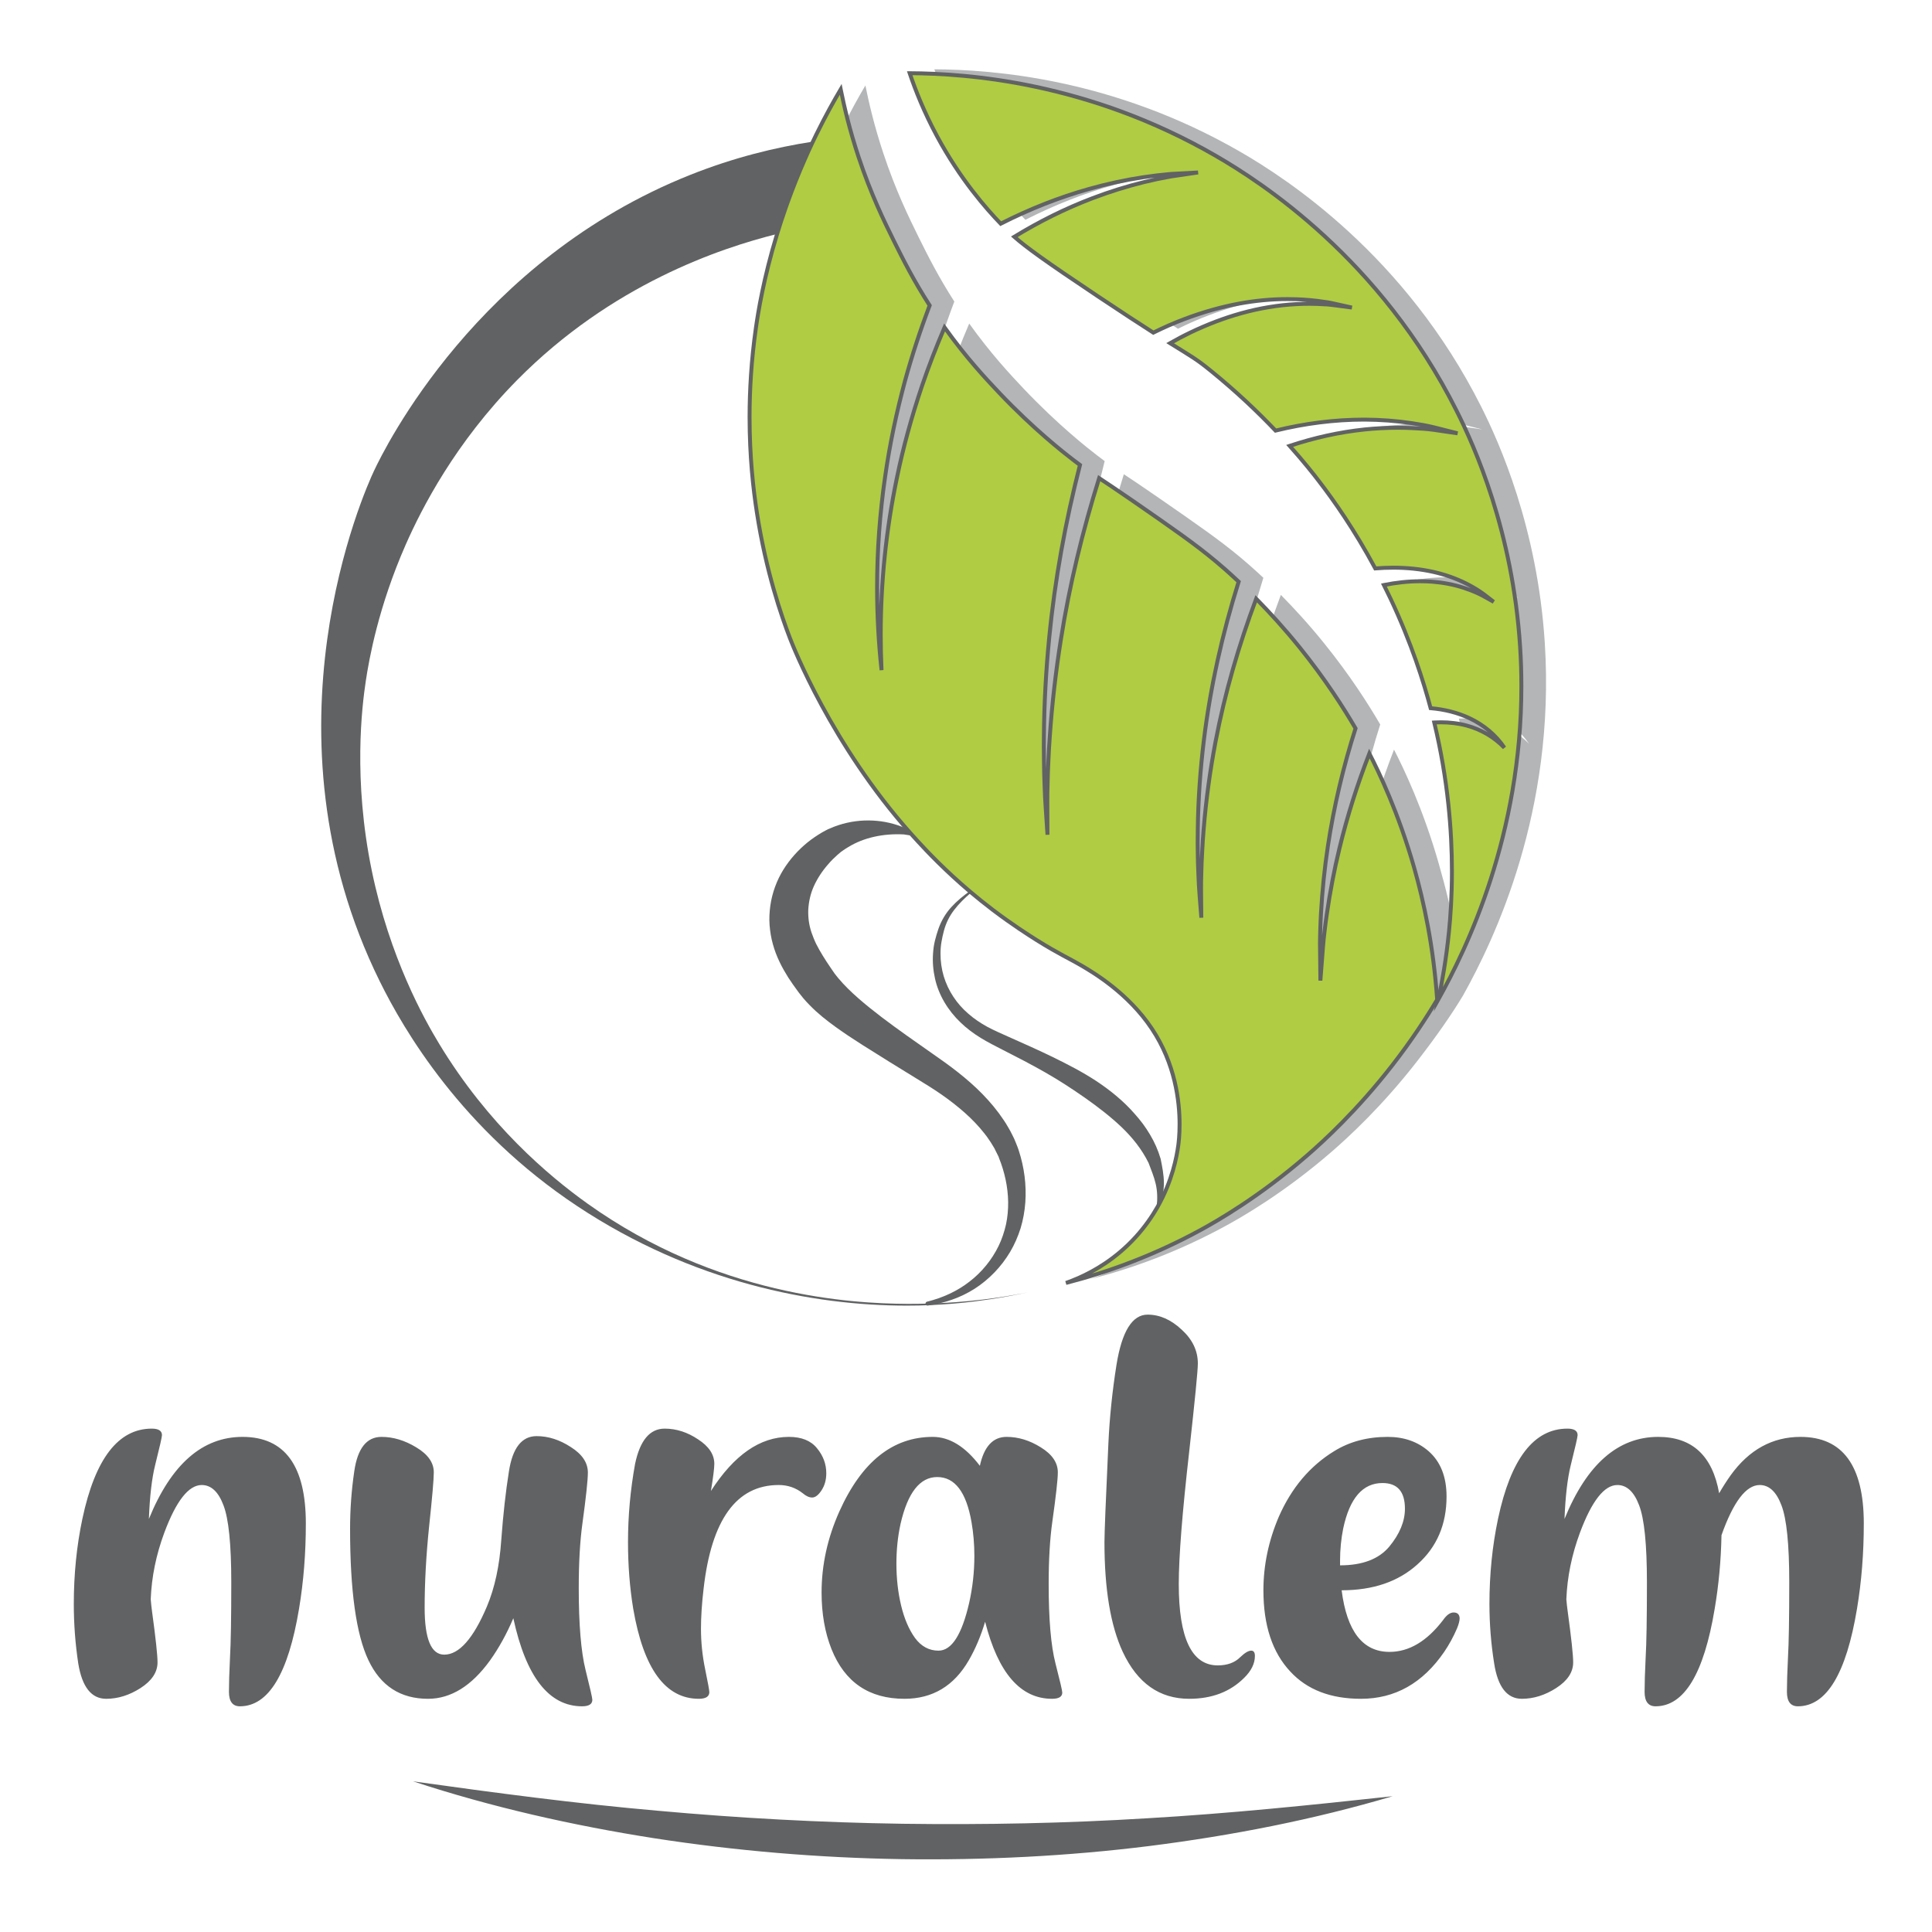
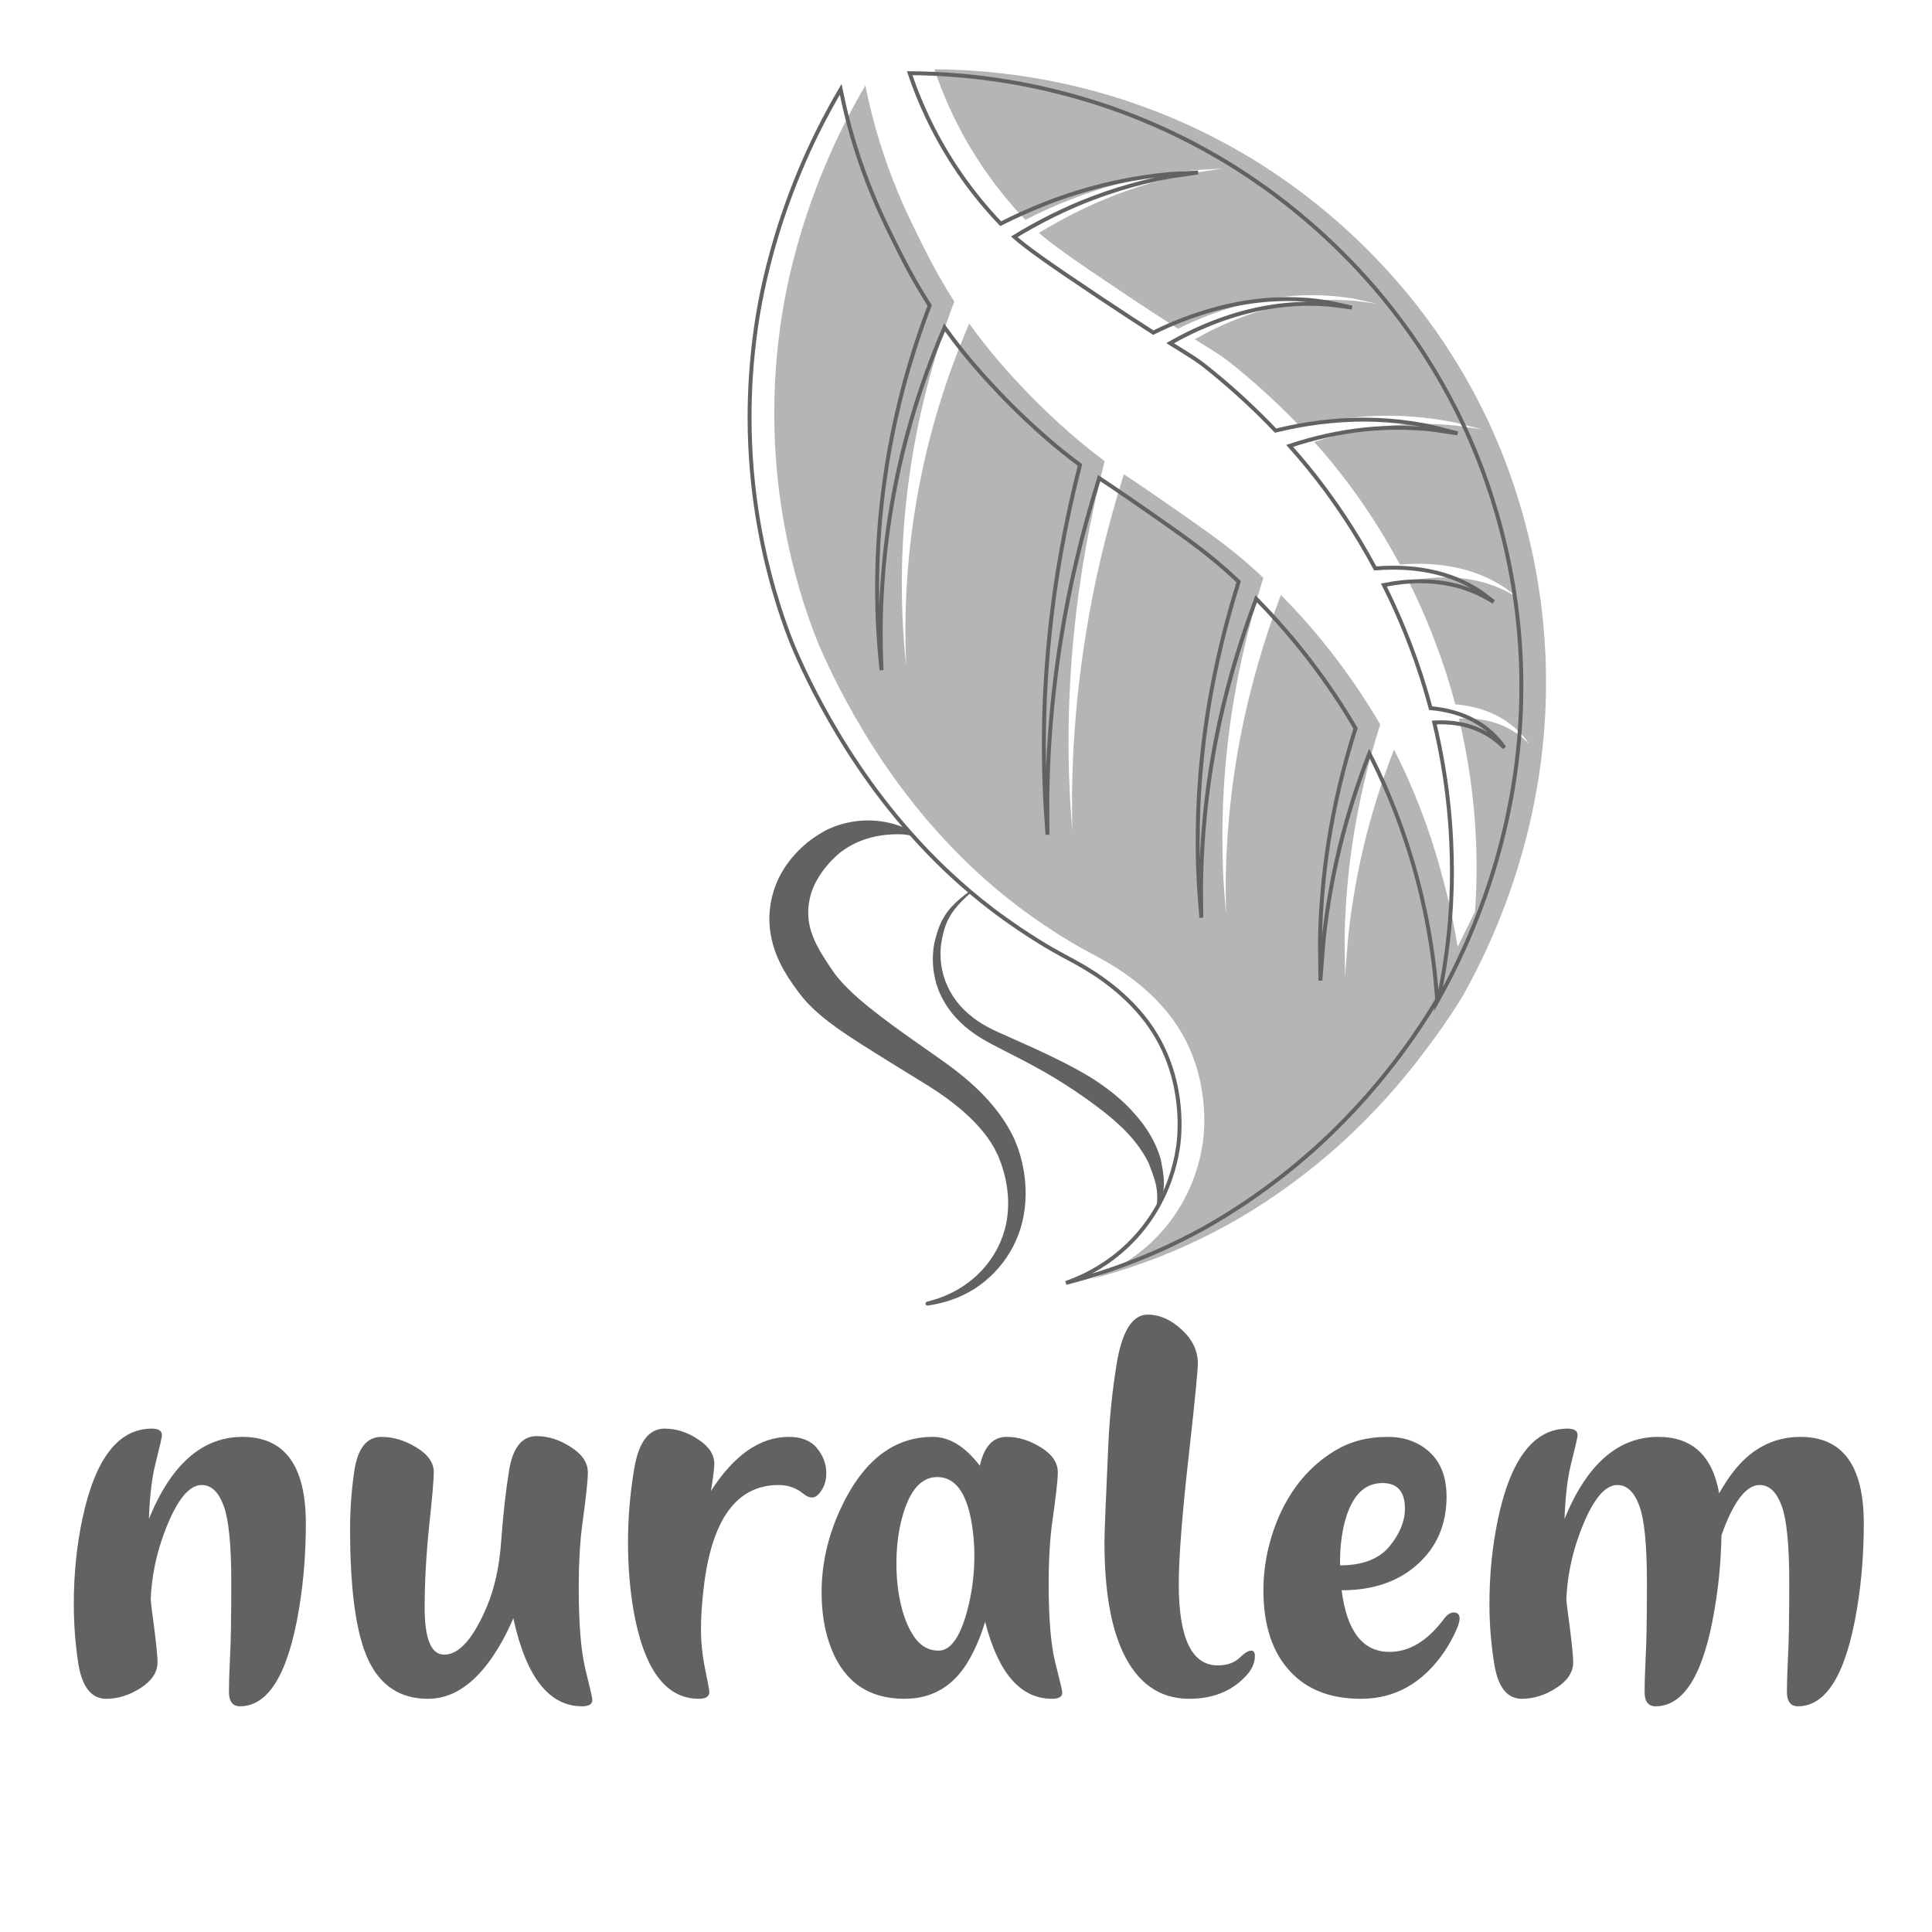
<svg xmlns="http://www.w3.org/2000/svg" version="1.1" id="katman_1" x="0px" y="0px" width="500px" height="500px" viewBox="0 0 500 500" enable-background="new 0 0 500 500" xml:space="preserve">
-   <path fill="#616263" d="M106.9,461.01c21.159,2.962,42.199,5.766,63.295,7.604c21.09,1.913,42.198,3.061,63.329,3.374  c21.125,0.288,42.26-0.115,63.39-1.423c21.147-1.225,42.244-3.391,63.499-5.707c-20.505,6.077-41.578,10.18-62.833,12.873  c-21.271,2.663-42.751,3.714-64.198,3.414c-21.452-0.337-42.881-2.133-64.063-5.408C148.151,472.416,127.206,467.688,106.9,461.01" />
  <path fill="#B3B5B7" d="M241.813,17.938c1.466,4.344,3.689,10.023,7.098,16.356c5.985,11.093,12.735,18.741,16.459,22.589  c7.375-3.744,15.058-6.822,22.975-9.025c4.588-1.287,9.253-2.3,13.942-3.01l3.532-0.479l3.542-0.353l7.076-0.392l-6.996,1.024  l-3.471,0.668l-3.441,0.782c-4.559,1.12-9.028,2.519-13.389,4.181c-7.081,2.688-13.846,6.074-20.262,9.989  c2.962,2.613,7.764,6.143,21.61,15.387c6.341,4.246,10.929,7.217,14.371,9.42c2.646-1.307,5.332-2.502,8.085-3.526  c4.632-1.754,9.406-3.126,14.241-4.014c4.103-0.74,8.265-1.146,12.407-1.146c0.751,0,1.495,0.012,2.252,0.042  c2.441,0.09,4.88,0.304,7.283,0.68c1.207,0.122,2.386,0.423,3.577,0.688l3.544,0.787l-3.594-0.48  c-1.203-0.147-2.394-0.341-3.606-0.366c-1.287-0.085-2.573-0.124-3.858-0.124c-1.112,0-2.23,0.028-3.336,0.078  c-4.784,0.254-9.524,1.064-14.099,2.331c-4.6,1.258-9.034,2.974-13.306,5.024c-1.794,0.85-3.525,1.786-5.246,2.762  c5.59,3.49,6.742,4.057,10.562,7.16c6.709,5.448,12.295,10.803,16.724,15.46c7.526-1.836,15.235-2.85,22.908-2.85  c0.038,0,0.073,0,0.111,0c4.108,0.02,8.188,0.331,12.229,0.92c2.003,0.302,4.011,0.641,5.98,1.134l5.885,1.495l-5.992-0.872  c-1.985-0.285-3.989-0.401-5.998-0.491c-1.163-0.047-2.313-0.07-3.47-0.07c-2.85,0-5.693,0.144-8.503,0.429  c-6.67,0.685-13.197,2.166-19.499,4.257c3.61,4.037,6.167,7.273,7.6,9.157c3.729,4.847,9.146,12.475,14.551,22.561  c1.563-0.127,3.12-0.2,4.683-0.2c3.504,0,7.003,0.347,10.405,1.114c2.889,0.646,5.704,1.625,8.334,2.929  c1.302,0.66,2.573,1.382,3.785,2.192c1.203,0.807,2.313,1.76,3.454,2.621c-1.271-0.697-2.483-1.456-3.769-2.068  c-1.288-0.606-2.607-1.114-3.951-1.566c-2.68-0.877-5.462-1.385-8.237-1.594c-1.016-0.082-2.026-0.11-3.035-0.11  c-3.177,0-6.33,0.353-9.429,0.981c0.553,1.117,1.101,2.231,1.647,3.379c5.514,11.654,8.667,21.805,10.45,28.491  c3.509,0.289,6.956,1.126,10.095,2.613c3.672,1.732,6.825,4.39,8.992,7.614c-2.709-2.801-6.11-4.745-9.698-5.715  c-2.206-0.592-4.48-0.86-6.737-0.86c-0.57,0-1.146,0.017-1.715,0.048c5.089,21.175,4.948,39.078,4.158,49.999l-4.491,9.076  c-1.314-8.325-3.171-15.547-4.882-21.536c-4.067-14.25-9.146-24.776-11.582-29.51c-3.104,7.976-5.705,16.163-7.73,24.516  c-1.365,5.586-2.426,11.268-3.267,16.969c-0.187,1.428-0.412,2.872-0.563,4.299c-0.165,1.439-0.346,2.872-0.44,4.308l-0.672,8.667  l-0.091-8.7c-0.028-1.456,0.017-2.917,0.057-4.367c0.034-1.45,0.131-2.894,0.197-4.35c0.322-5.812,0.909-11.625,1.794-17.415  c1.552-10.283,3.961-20.459,7.144-30.431c-2.995-5.158-7.787-12.682-14.449-20.939c-4.001-4.967-7.894-9.185-11.263-12.599  c-4.503,11.999-8.102,24.375-10.523,37.028c-1.421,7.465-2.448,15.011-3.068,22.608c-0.146,1.901-0.305,3.802-0.384,5.709  c-0.097,1.905-0.198,3.812-0.231,5.725c-0.142,3.814-0.012,7.628,0.017,11.462c-0.282-3.812-0.665-7.626-0.778-11.462  c-0.103-1.913-0.119-3.826-0.147-5.745c-0.055-1.924-0.01-3.833,0.007-5.766c0.102-7.671,0.637-15.355,1.574-22.992  c1.698-13.88,4.802-27.602,9.004-40.994c-2.786-2.624-4.862-4.373-5.755-5.125c-5.619-4.692-10.985-8.399-21.734-15.847  c-4.19-2.9-6.714-4.569-8.615-5.831c-4.276,13.638-7.661,27.565-9.896,41.722c-1.337,8.331-2.301,16.732-2.877,25.173  c-0.17,2.11-0.283,4.218-0.373,6.339c-0.106,2.107-0.169,4.229-0.214,6.347c-0.08,2.11-0.068,4.229-0.045,6.356l0.028,6.355  l-0.423-6.35c-0.136-2.113-0.272-4.24-0.317-6.354c-0.083-2.127-0.157-4.254-0.168-6.375c-0.04-2.125-0.046-4.257-0.018-6.376  c0.074-8.505,0.536-17.022,1.371-25.515c1.468-15.053,4.198-30.011,7.967-44.72c-0.599-0.446-1.252-0.925-1.998-1.507  c-2.425-1.867-10.088-7.882-18.878-17.138c-3.362-3.557-8.526-9.047-14.18-16.953c-2.126,4.982-4.107,10.038-5.845,15.178  c-2.635,7.817-4.858,15.804-6.516,23.92c-3.369,16.224-4.723,32.922-3.935,49.602c-1.804-16.6-1.482-33.476,0.938-50.126  c1.179-8.336,2.934-16.588,5.128-24.736c1.811-6.592,3.944-13.121,6.375-19.533c-4.146-6.46-6.861-11.874-9.229-16.645  c-2.5-5.067-5.954-12.089-9.176-21.825c-2.302-6.943-3.706-12.962-4.61-17.448c-1.636,2.762-3.859,6.714-6.25,11.566  c-0.322,0.66-0.644,1.306-0.949,1.96c-0.394,0.844-0.789,1.676-1.167,2.513c-0.305,0.669-0.599,1.335-0.897,2.003  c-1.676,3.814-3.142,7.519-4.423,11.054c-0.164,0.457-0.322,0.908-0.48,1.351c-0.857,2.418-1.612,4.745-2.301,6.968  c-3.504,11.499-4.92,20.386-5.485,24.4c-2.928,20.535-1.326,37.439,0.255,47.649c2.37,15.381,6.426,26.987,8.57,32.592  c0.739,1.936,10.753,27.529,31.263,50.53c0.644,0.742,1.309,1.464,1.975,2.178c2.162,2.353,6.799,7.292,13.446,12.932  c1.806,1.521,3.747,3.087,5.828,4.664c4.965,3.766,9.354,6.573,11.303,7.792c5.821,3.648,8.474,4.756,11.745,6.686  c2.919,1.715,11.963,7.051,18.09,16.253c8.914,13.357,7.139,28.05,6.838,30.232c-0.405,2.966-1.556,9.146-5.337,15.855  c-1.461,2.57-3.295,5.205-5.625,7.778c-5.118,5.632-10.736,8.844-14.812,10.646l-0.05,0.021c-1.254,0.551-2.359,0.966-3.257,1.279  c10.552-2.706,22.553-6.985,34.966-13.771c3.825-2.084,14.953-8.375,27.444-19.209c4.23-3.675,12.909-11.587,22.072-23.369  c4.972-6.39,9.112-12.366,11.928-17.079c8.075-14.439,23.935-47.616,21.137-91.219c-1.913-29.864-11.771-51.804-16.447-61.106  c-19.721-39.248-50.409-59.072-62.313-65.958C287.965,20.206,256.612,18.011,241.813,17.938" />
  <path fill="#616263" d="M239.905,336.874c4.041-0.982,7.855-2.729,11.037-5.222c3.194-2.46,5.784-5.679,7.509-9.228  c0.862-1.777,1.473-3.657,1.906-5.559c0.407-1.911,0.575-3.869,0.554-5.816c-0.062-3.901-0.931-7.817-2.381-11.383l-0.091-0.299  l-0.688-1.37l-0.389-0.798l-0.469-0.775c-0.315-0.525-0.62-1.044-0.992-1.539c-0.355-0.5-0.677-1.014-1.084-1.487  c-1.513-1.946-3.261-3.749-5.145-5.431c-1.891-1.671-3.911-3.242-6.021-4.71c-2.111-1.466-4.299-2.812-6.624-4.232  c-4.593-2.828-9.186-5.64-13.819-8.585c-2.313-1.477-4.638-2.994-6.944-4.658c-2.303-1.67-4.628-3.479-6.788-5.716  c-0.554-0.536-1.067-1.148-1.591-1.737l-0.75-0.942l-0.374-0.469l-0.303-0.415c-0.814-1.11-1.66-2.286-2.472-3.544  c-1.591-2.535-3.087-5.388-3.961-8.601c-0.457-1.594-0.722-3.275-0.857-4.945c-0.13-1.699-0.028-3.396,0.197-5.056  c0.474-3.312,1.66-6.517,3.357-9.262c1.705-2.75,3.848-5.103,6.217-7.043c1.191-0.971,2.46-1.814,3.776-2.604  c0.343-0.198,0.67-0.381,1.025-0.562l0.565-0.289l0.547-0.225c0.717-0.302,1.428-0.612,2.167-0.832  c5.851-1.907,12.08-1.499,17.259,0.779l0.073,0.031c0.514,0.288,1.022,0.586,1.524,0.894c0.249,0.149,0.327,0.475,0.175,0.711  c-0.108,0.188-0.317,0.27-0.514,0.243c-0.587-0.077-1.169-0.175-1.75-0.271l0.079,0.017c-5.258-0.273-10.354,0.815-14.359,3.292  c-0.519,0.283-0.987,0.624-1.461,0.948l-0.345,0.237l-0.293,0.249l-0.654,0.55c-0.874,0.779-1.721,1.611-2.472,2.505  c-1.539,1.752-2.775,3.676-3.662,5.633c-0.886,1.978-1.314,4.012-1.438,6.055c-0.074,2.042,0.185,4.006,0.852,5.964  c0.349,0.971,0.727,1.963,1.217,2.959c0.485,0.987,1.079,1.98,1.688,2.999c0.62,1.021,1.302,2.057,2.048,3.143l0.976,1.422  c0.345,0.433,0.655,0.876,1.039,1.31c2.945,3.509,7.02,6.857,11.199,10.053c4.209,3.199,8.627,6.27,13.035,9.361  c4.423,3.051,9.065,6.458,13.045,10.542c1.991,2.046,3.853,4.266,5.467,6.697c0.429,0.598,0.784,1.237,1.162,1.871  c0.389,0.621,0.723,1.284,1.049,1.935l0.497,1.003l0.434,1.045l0.419,1.044c0.151,0.371,0.311,0.881,0.445,1.313l-0.09-0.298  c1.416,4.35,2.008,8.882,1.688,13.413c-0.165,2.255-0.565,4.502-1.219,6.666c-0.689,2.161-1.581,4.243-2.737,6.174  c-2.296,3.848-5.45,7.102-9.152,9.486c-3.706,2.373-7.922,3.763-12.147,4.362c-0.277,0.04-0.536-0.153-0.581-0.43  C239.483,337.183,239.656,336.939,239.905,336.874" />
  <path fill="#616263" d="M251.285,231.028c-1.574,1.352-3.075,2.796-4.316,4.421c-1.252,1.611-2.138,3.424-2.668,5.365  c-0.272,0.974-0.48,1.984-0.655,2.988c-0.168,0.965-0.242,1.978-0.242,2.971c-0.017,2,0.277,3.992,0.829,5.875  c1.146,3.796,3.391,7.158,6.387,9.717c1.478,1.301,3.142,2.409,4.875,3.363c1.733,0.931,3.656,1.763,5.553,2.612  c3.813,1.704,7.673,3.401,11.487,5.265c3.804,1.864,7.618,3.819,11.224,6.192c3.594,2.392,7.013,5.148,9.918,8.488  c0.738,0.819,1.428,1.687,2.109,2.57c0.65,0.902,1.276,1.819,1.84,2.785c1.152,1.918,2.071,3.991,2.708,6.147l0.04,0.12  c0.389,1.966,0.836,4.079,0.841,6.264c-0.005,1.086-0.106,2.178-0.355,3.212c-0.231,1.048-0.592,2.035-1.021,2.982  c-0.057,0.133-0.21,0.198-0.339,0.133c-0.108-0.048-0.158-0.155-0.146-0.265c0.226-2.017,0.18-3.981-0.255-5.843  c-0.422-1.848-1.189-3.652-1.906-5.575l0.04,0.122c-1.722-3.512-4.188-6.582-7.048-9.313c-2.877-2.719-6.061-5.16-9.373-7.496  c-3.322-2.316-6.752-4.571-10.347-6.609c-3.584-2.052-7.272-3.939-11.014-5.848c-1.874-0.964-3.735-1.895-5.637-3.057  c-1.873-1.149-3.646-2.472-5.242-4.014c-3.194-3.051-5.637-7.025-6.596-11.353c-0.485-2.161-0.661-4.371-0.502-6.548  c0.073-1.098,0.22-2.178,0.485-3.258c0.265-1.027,0.547-2.063,0.914-3.083c0.716-2.04,1.85-3.989,3.301-5.572  c1.439-1.594,3.097-2.934,4.801-4.159c0.107-0.087,0.272-0.065,0.362,0.051C251.41,230.792,251.387,230.941,251.285,231.028" />
-   <path fill="#616263" d="M265.938,334.464c-2.814,0.607-6.075,1.244-9.721,1.788c-4.953,0.756-10.607,1.359-16.814,1.555l-0.213,0.01  c-0.859,0.037-1.738,0.06-2.63,0.06h-0.073c-0.632,0.018-1.257,0.018-1.901,0.018c-24.172-0.007-55.378-5.998-85.152-25.724  c-30.029-19.893-44.987-45.709-51.136-58.169c-31.947-64.658-3.894-127.081-1.518-132.125c2.837-6.032,26.721-54.663,81.846-76.617  c11.286-4.497,22.056-7.124,31.75-8.61c-0.39,0.85-0.791,1.682-1.162,2.514c-0.311,0.677-0.604,1.345-0.897,2.005  c-1.681,3.812-3.144,7.51-4.429,11.054c-0.159,0.459-0.322,0.906-0.48,1.351c-0.852,2.415-1.613,4.736-2.29,6.974  c-14.732,3.668-42.854,13.063-67.306,37.832c-15.968,16.182-24.662,33.14-28.822,42.588c-7.069,16.061-9.473,29.616-10.32,35.25  c-0.987,6.539-3.34,25.433,1.553,49.144c4.643,22.499,13.547,38.365,17.406,44.732c12.695,21.001,28.301,34.16,38.361,41.36  c33.572,23.98,68.447,25.901,82.648,25.983c1.834,0.01,3.617-0.007,5.367-0.063C249.919,337.1,258.66,335.952,265.938,334.464" />
-   <path fill="#AFCC43" d="M371.94,258.709c-2.816,4.727-6.636,10.58-11.607,16.97c-9.162,11.785-17.84,19.702-22.065,23.37  c-12.493,10.833-23.62,17.134-27.444,19.219c-12.42,6.78-24.426,11.063-34.971,13.766c0.897-0.315,2.008-0.739,3.256-1.281  l0.057-0.025c4.067-1.793,9.688-5.008,14.804-10.646c2.325-2.573,4.17-5.205,5.626-7.776c3.785-6.708,4.926-12.892,5.338-15.847  c0.294-2.186,2.076-16.891-6.833-30.238c-6.134-9.202-15.178-14.534-18.095-16.249c-3.273-1.944-5.93-3.047-11.747-6.686  c-1.941-1.225-6.343-4.028-11.303-7.789c-2.086-1.589-4.027-3.16-5.828-4.675c-6.651-5.625-11.272-10.573-13.438-12.924  c-0.677-0.728-1.338-1.444-1.975-2.172c-20.521-23.006-30.526-48.597-31.265-50.543c-2.15-5.606-6.206-17.212-8.576-32.587  c-1.574-10.213-3.172-27.114-0.253-47.649c0.564-4.025,1.98-12.895,5.489-24.397c0.684-2.237,1.444-4.565,2.296-6.974  c0.153-0.445,0.317-0.892,0.48-1.351c1.281-3.544,2.748-7.242,4.429-11.054c0.293-0.66,0.587-1.328,0.891-2.005  c0.374-0.832,0.774-1.665,1.169-2.514c0.311-0.646,0.621-1.3,0.942-1.946c2.392-4.864,4.626-8.811,6.257-11.584  c0.896,4.495,2.313,10.509,4.61,17.455c3.227,9.741,6.669,16.755,9.179,21.816c2.365,4.784,5.083,10.198,9.231,16.649  c-2.431,6.421-4.564,12.943-6.38,19.548c-2.195,8.147-3.956,16.391-5.135,24.716c-2.42,16.653-2.737,33.535-0.937,50.14  c-0.779-16.687,0.575-33.385,3.944-49.607c1.653-8.119,3.883-16.103,6.518-23.92c1.738-5.132,3.706-10.193,5.846-15.183  c5.642,7.908,10.81,13.403,14.179,16.963c8.783,9.253,16.447,15.262,18.873,17.135c0.744,0.584,1.399,1.058,1.996,1.506  c-3.762,14.707-6.494,29.664-7.966,44.726c-0.829,8.489-1.298,16.998-1.371,25.503c-0.028,2.127-0.017,4.246,0.023,6.379  c0.01,2.127,0.078,4.246,0.163,6.372c0.05,2.123,0.18,4.246,0.327,6.362l0.412,6.35l-0.034-6.361  c-0.018-2.133-0.028-4.243,0.056-6.362c0.04-2.115,0.102-4.224,0.215-6.345c0.09-2.107,0.197-4.229,0.36-6.333  c0.582-8.446,1.553-16.848,2.884-25.173c2.234-14.159,5.62-28.095,9.891-41.724c1.901,1.264,4.43,2.935,8.628,5.833  c10.743,7.438,16.113,11.152,21.722,15.845c0.897,0.75,2.974,2.501,5.762,5.122c-4.199,13.401-7.301,27.117-9,40.989  c-0.942,7.657-1.478,15.327-1.58,23.012c-0.023,1.918-0.057,3.831-0.012,5.75c0.028,1.93,0.052,3.836,0.154,5.749  c0.111,3.834,0.495,7.648,0.771,11.468c-0.017-3.842-0.151-7.657-0.012-11.468c0.035-1.912,0.13-3.814,0.237-5.726  c0.068-1.902,0.231-3.803,0.373-5.708c0.621-7.594,1.648-15.138,3.075-22.603c2.415-12.652,6.02-25.029,10.528-37.035  c3.367,3.413,7.25,7.633,11.261,12.601c6.659,8.255,11.449,15.79,14.451,20.944c-3.182,9.961-5.597,20.151-7.154,30.426  c-0.886,5.789-1.461,11.595-1.79,17.412c-0.073,1.456-0.163,2.9-0.191,4.356c-0.038,1.45-0.09,2.908-0.062,4.364l0.09,8.706  l0.677-8.667c0.09-1.444,0.272-2.883,0.44-4.31c0.146-1.439,0.374-2.867,0.565-4.311c0.829-5.702,1.901-11.375,3.261-16.958  c2.026-8.359,4.633-16.535,7.734-24.513c2.438,4.73,7.517,15.254,11.584,29.511C368.481,233.339,370.991,244.931,371.94,258.709" />
  <path fill="#616263" d="M371.94,258.709l-0.436-0.26c-2.814,4.71-6.619,10.547-11.567,16.917  c-9.139,11.751-17.789,19.64-22.009,23.295c-12.448,10.801-23.545,17.074-27.349,19.159c-12.38,6.76-24.341,11.025-34.853,13.722  l0.125,0.491l0.169,0.473c0.908-0.31,2.031-0.731,3.295-1.287l-0.208-0.467l0.185,0.472l0.045-0.017l0.012-0.005h0.017  c4.114-1.826,9.807-5.08,14.975-10.775c2.36-2.606,4.227-5.269,5.699-7.876c3.825-6.776,4.987-13.028,5.395-16.027  c0.102-0.711,0.351-2.719,0.351-5.552c0-6.025-1.124-15.828-7.263-25.027c-6.213-9.326-15.33-14.688-18.259-16.421  c-3.313-1.946-5.94-3.046-11.735-6.674c-1.935-1.213-6.314-4.014-11.263-7.758c-2.076-1.583-4.016-3.143-5.811-4.663  c-6.624-5.612-11.24-10.526-13.4-12.879c-0.667-0.722-1.326-1.433-1.965-2.167c-20.446-22.924-30.439-48.475-31.168-50.385  c-2.138-5.583-6.184-17.15-8.554-32.482c-0.931-6.045-1.873-14.444-1.873-24.555c0-6.924,0.44-14.637,1.626-22.945  c0.569-4.003,1.975-12.851,5.479-24.324c0.677-2.211,1.433-4.548,2.285-6.946V53.74c0.151-0.443,0.315-0.889,0.479-1.34  c1.281-3.53,2.737-7.228,4.413-11.031v0.006c0.293-0.669,0.587-1.34,0.886-2.003c0.378-0.833,0.779-1.659,1.169-2.502  c0.31-0.651,0.621-1.295,0.942-1.94l0.005-0.006c2.382-4.847,4.598-8.776,6.234-11.544l-0.438-0.26l-0.497,0.105  c0.897,4.494,2.318,10.542,4.622,17.516c3.239,9.764,6.697,16.814,9.208,21.881c2.37,4.779,5.095,10.221,9.259,16.698l0.428-0.28  l-0.474-0.177c-2.438,6.435-4.581,12.972-6.399,19.587c-2.2,8.161-3.961,16.436-5.145,24.783v0.014v-0.014  c-1.394,9.586-2.093,19.241-2.093,28.883c0,7.148,0.383,14.289,1.156,21.378l1.01-0.079c-0.142-3.063-0.215-6.133-0.215-9.199  c0-13.561,1.406-27.081,4.147-40.277c1.653-8.094,3.871-16.061,6.499-23.861c1.733-5.117,3.703-10.162,5.835-15.138l-0.468-0.206  l-0.419,0.304c5.67,7.922,10.857,13.445,14.224,17.003c8.819,9.292,16.499,15.313,18.936,17.188c0.75,0.595,1.406,1.07,2.003,1.515  l0.305-0.406L279,120.206c-3.763,14.734-6.512,29.721-7.978,44.802c-0.83,8.509-1.304,17.038-1.37,25.555v-0.006  c-0.012,0.832-0.019,1.665-0.019,2.497c0,1.306,0.019,2.604,0.04,3.904l0.509-0.011h-0.509c0.005,2.138,0.078,4.263,0.158,6.396  l0.514-0.023l-0.514,0.012c0.057,2.133,0.186,4.271,0.327,6.378l0.424,6.345l1.009-0.028l-0.028-6.37v0.008  c-0.005-0.827-0.011-1.647-0.011-2.468c0-1.301,0.011-2.582,0.063-3.865v-0.012c0.04-2.109,0.095-4.218,0.213-6.333  c0.092-2.107,0.198-4.224,0.362-6.319c0.58-8.436,1.551-16.814,2.877-25.134c2.229-14.125,5.608-28.04,9.879-41.64l-0.49-0.161  l-0.276,0.432c1.901,1.255,4.418,2.917,8.615,5.819c10.743,7.44,16.099,11.149,21.688,15.813c0.893,0.75,2.952,2.497,5.734,5.106  l0.35-0.37l-0.491-0.149c-4.203,13.417-7.312,27.167-9.017,41.079c-0.937,7.662-1.483,15.364-1.579,23.06  c-0.012,1.236-0.035,2.468-0.035,3.704c0,0.688,0.007,1.374,0.023,2.074l0.507-0.017l-0.507,0.011  c0.028,1.924,0.051,3.842,0.157,5.766l0.504-0.028l-0.504,0.018c0.108,3.859,0.497,7.676,0.773,11.479l1.011-0.034  c-0.012-2.542-0.073-5.066-0.073-7.58c0-1.289,0.017-2.578,0.066-3.859v-0.012c0.028-1.901,0.13-3.797,0.232-5.71v-0.005  c0.073-1.882,0.231-3.777,0.378-5.685c0.614-7.581,1.642-15.11,3.058-22.555c2.414-12.625,6.009-24.973,10.506-36.954l-0.474-0.174  l-0.366,0.357c3.356,3.408,7.232,7.614,11.227,12.563c6.642,8.232,11.421,15.736,14.406,20.879l0.445-0.254l-0.485-0.155  c-3.193,9.987-5.613,20.197-7.166,30.51c-0.891,5.801-1.466,11.632-1.805,17.455v0.006c-0.063,1.456-0.153,2.9-0.187,4.367v-0.005  c-0.028,1.162-0.073,2.318-0.073,3.489c0,0.297,0,0.595,0.012,0.903v-0.011l0.095,8.712l1.011,0.033l0.67-8.667v-0.005  c0.092-1.425,0.277-2.847,0.44-4.291v-0.006c0.146-1.411,0.367-2.843,0.565-4.283l-0.502-0.076l0.502,0.087  c0.829-5.696,1.895-11.352,3.261-16.921c2.015-8.345,4.609-16.498,7.708-24.453l-0.476-0.184l-0.45,0.237  c2.425,4.709,7.486,15.206,11.549,29.408c2.5,8.793,5,20.349,5.942,34.086L371.94,258.709l-0.436-0.26L371.94,258.709l0.507-0.033  c-0.947-13.821-3.471-25.453-5.992-34.297c-4.079-14.295-9.162-24.852-11.622-29.599l-0.514-1.005l-0.407,1.05  c-3.113,7.992-5.72,16.195-7.758,24.58c-1.359,5.598-2.432,11.288-3.268,17.009v0.006c-0.196,1.427-0.417,2.866-0.575,4.311  c-0.156,1.433-0.344,2.877-0.44,4.344l0.514,0.028l-0.514-0.039l-0.665,8.666l0.502,0.04l0.509-0.007l-0.09-8.705v-0.006  c0-0.296-0.007-0.589-0.007-0.88c0-1.147,0.04-2.299,0.068-3.461c0.028-1.444,0.118-2.88,0.191-4.339  c0.327-5.8,0.909-11.589,1.783-17.361c1.558-10.261,3.961-20.412,7.138-30.356l0.062-0.214l-0.106-0.194  c-3.014-5.171-7.82-12.718-14.501-21.009c-4.018-4.973-7.91-9.203-11.291-12.642l-0.559-0.561l-0.281,0.747  c-4.515,12.029-8.126,24.429-10.552,37.115c-1.421,7.481-2.453,15.045-3.074,22.66l-0.007,0.005v-0.005  c-0.135,1.901-0.298,3.814-0.371,5.727l0.507,0.022l-0.507-0.022c-0.103,1.912-0.204,3.816-0.237,5.74l0.507,0.008l-0.507-0.019  c-0.045,1.3-0.062,2.601-0.062,3.901c0,2.531,0.062,5.055,0.073,7.592l0.507-0.006l0.509-0.045c-0.271-3.82-0.66-7.628-0.773-11.437  v-0.012c-0.102-1.899-0.124-3.806-0.152-5.729v-0.006c-0.017-0.683-0.023-1.365-0.023-2.045c0-1.224,0.023-2.458,0.034-3.688  c0.102-7.667,0.644-15.321,1.574-22.95c1.692-13.849,4.791-27.534,8.982-40.897l0.097-0.308l-0.232-0.214  c-2.798-2.641-4.88-4.396-5.776-5.146c-5.643-4.717-11.025-8.436-21.763-15.883c-4.204-2.895-6.737-4.564-8.639-5.831l-0.559-0.37  l-0.203,0.641c-4.281,13.654-7.674,27.613-9.918,41.798c-1.333,8.348-2.304,16.76-2.879,25.212  c-0.169,2.117-0.275,4.229-0.372,6.357v-0.006c-0.106,2.119-0.168,4.24-0.208,6.361l0.507,0.006l-0.507-0.017  c-0.057,1.303-0.068,2.598-0.068,3.904c0,0.826,0.006,1.647,0.012,2.48v-0.006l0.04,6.361h0.502l0.507-0.037l-0.417-6.35  c-0.142-2.113-0.271-4.229-0.322-6.336v-0.006c-0.085-2.127-0.151-4.249-0.163-6.361v-0.006c-0.023-1.295-0.04-2.59-0.04-3.882  c0-0.826,0.007-1.653,0.023-2.48v-0.006c0.066-8.485,0.53-16.98,1.371-25.458c1.461-15.026,4.186-29.96,7.949-44.647l0.079-0.33  l-0.271-0.208c-0.604-0.44-1.247-0.912-1.986-1.49l-0.012-0.006h0.012c-2.427-1.861-10.06-7.859-18.822-17.084  c-3.363-3.555-8.508-9.025-14.129-16.901l-0.535-0.733l-0.35,0.832c-2.138,4.993-4.113,10.06-5.862,15.206  c-2.635,7.843-4.875,15.844-6.534,23.985l0,0c-2.753,13.265-4.164,26.854-4.164,40.483c0,3.086,0.068,6.164,0.215,9.25l0.507-0.022  l0.508-0.059c-0.767-7.047-1.146-14.148-1.146-21.269c0-9.589,0.689-19.197,2.076-28.73l0.005-0.006l-0.005,0.006  c1.179-8.32,2.934-16.543,5.124-24.671v0.006c1.811-6.587,3.944-13.093,6.371-19.494l0.083-0.243l-0.135-0.22  c-4.136-6.424-6.844-11.815-9.214-16.594c-2.498-5.067-5.929-12.052-9.146-21.754c-2.285-6.92-3.696-12.918-4.593-17.39  l-0.258-1.301l-0.672,1.14c-1.641,2.773-3.883,6.737-6.274,11.605v-0.005c-0.327,0.657-0.644,1.312-0.947,1.972  c-0.395,0.84-0.795,1.673-1.174,2.516c-0.31,0.672-0.604,1.343-0.897,2.006c-1.688,3.826-3.153,7.546-4.441,11.093  c-0.157,0.451-0.327,0.908-0.479,1.357l0.479,0.164l-0.479-0.169c-0.853,2.421-1.62,4.756-2.303,6.991  c-3.521,11.532-4.941,20.441-5.512,24.476c-1.184,8.359-1.631,16.131-1.631,23.089c0,10.172,0.949,18.63,1.891,24.704  c2.375,15.426,6.442,27.075,8.604,32.703c0.75,1.963,10.777,27.611,31.355,50.687l0.384-0.33l-0.391,0.33  c0.649,0.745,1.314,1.462,1.986,2.19v-0.006c2.173,2.364,6.821,7.32,13.49,12.972c1.807,1.523,3.758,3.094,5.853,4.688  c4.977,3.78,9.382,6.587,11.334,7.814c5.84,3.656,8.52,4.782,11.759,6.694c2.905,1.699,11.878,7.001,17.925,16.097  c5.987,8.966,7.093,18.569,7.093,24.468c0,2.78-0.242,4.725-0.332,5.415v-0.007c-0.407,2.934-1.536,9.048-5.281,15.674  c-1.439,2.538-3.256,5.143-5.559,7.691c-5.055,5.568-10.612,8.737-14.637,10.52l0.211,0.462l-0.188-0.474l-0.052,0.025l-0.01,0.007  h-0.012c-1.235,0.547-2.336,0.959-3.215,1.269l0.292,0.971c10.58-2.713,22.626-7.008,35.084-13.815  c3.842-2.096,15.003-8.41,27.528-19.28c4.248-3.678,12.949-11.617,22.14-23.437c4.988-6.404,8.819-12.29,11.641-17.022l0.085-0.134  l-0.012-0.16L371.94,258.709" />
-   <path fill="#AFCC43" d="M374.992,241.077c1.004-10.147,1.986-30.017-3.813-54.104c2.814-0.161,5.687,0.071,8.445,0.826  c3.596,0.977,7.008,2.9,9.711,5.713c-2.166-3.227-5.32-5.89-8.994-7.625c-3.142-1.484-6.589-2.316-10.1-2.612  c-1.776-6.678-4.932-16.828-10.443-28.471c-0.547-1.168-1.094-2.283-1.647-3.385c4.079-0.838,8.271-1.185,12.458-0.881  c2.781,0.208,5.552,0.722,8.238,1.597c1.348,0.442,2.661,0.953,3.961,1.566c1.28,0.606,2.493,1.373,3.757,2.062  c-1.134-0.849-2.246-1.809-3.441-2.606c-1.213-0.816-2.483-1.543-3.798-2.201c-2.623-1.301-5.438-2.276-8.327-2.931  c-4.915-1.109-10.021-1.335-15.083-0.917c-5.417-10.083-10.821-17.702-14.556-22.555c-1.428-1.884-3.984-5.115-7.602-9.152  c6.297-2.105,12.825-3.571,19.501-4.271c3.954-0.392,7.967-0.519,11.973-0.353c2.003,0.094,4.001,0.204,5.997,0.491l5.987,0.877  l-5.886-1.495c-1.963-0.502-3.978-0.833-5.98-1.145c-4.039-0.587-8.118-0.895-12.227-0.906c-7.708-0.012-15.454,0.987-23.009,2.844  c-4.441-4.658-10.026-10.016-16.736-15.468c-3.819-3.092-4.96-3.662-10.557-7.152c1.722-0.985,3.459-1.918,5.248-2.768  c4.271-2.045,8.706-3.77,13.304-5.022c4.581-1.264,9.316-2.062,14.101-2.321c2.387-0.122,4.797-0.122,7.195,0.039  c1.212,0.018,2.402,0.22,3.604,0.37l3.601,0.469l-3.549-0.773c-1.19-0.268-2.375-0.567-3.584-0.693  c-2.403-0.375-4.84-0.596-7.278-0.683c-4.88-0.172-9.822,0.226-14.657,1.109c-4.842,0.886-9.614,2.254-14.242,4.006  c-2.759,1.027-5.443,2.228-8.086,3.523c-3.446-2.201-8.033-5.171-14.363-9.411c-13.857-9.239-18.661-12.774-21.616-15.387  c6.421-3.918,13.181-7.304,20.255-9.99c4.361-1.67,8.843-3.063,13.396-4.177l3.442-0.785l3.464-0.671l6.996-1.027l-7.075,0.393  l-3.544,0.358l-3.521,0.479c-4.694,0.711-9.36,1.721-13.947,3.016c-7.911,2.201-15.606,5.276-22.981,9.019  c-3.719-3.848-10.466-11.499-16.454-22.597c-3.407-6.32-5.63-12.007-7.103-16.351c14.806,0.07,46.16,2.266,79.212,21.373  c11.91,6.892,42.594,26.716,62.317,65.963c4.684,9.296,14.541,31.232,16.447,61.103c2.794,43.606-13.062,76.785-21.135,91.213  C373.187,254.29,374.271,248.293,374.992,241.077" />
  <path fill="#616263" d="M374.992,241.077l0.507,0.045c0.391-3.881,0.763-9.19,0.763-15.617c0-10.399-0.992-23.712-4.593-38.642  l-0.49,0.11l0.028,0.508c0.563-0.022,1.127-0.039,1.692-0.039c2.223,0,4.439,0.259,6.601,0.838c3.509,0.953,6.828,2.841,9.468,5.58  l0.791-0.635c-2.224-3.312-5.445-6.025-9.198-7.794c-3.205-1.507-6.714-2.356-10.274-2.664l-0.045,0.508l0.492-0.133  c-1.785-6.695-4.95-16.875-10.474-28.564c-0.552-1.162-1.105-2.288-1.652-3.391l-0.457,0.232l0.102,0.496  c3.059-0.629,6.184-0.981,9.32-0.981c1.005,0,2.003,0.045,2.996,0.11c2.743,0.212,5.484,0.716,8.125,1.577h-0.005  c1.325,0.442,2.628,0.939,3.898,1.543c1.246,0.592,2.448,1.345,3.734,2.042l0.554-0.849c-1.122-0.838-2.24-1.797-3.476-2.626  c-1.23-0.832-2.517-1.56-3.849-2.231c-2.662-1.323-5.518-2.311-8.44-2.976c-3.442-0.774-6.979-1.121-10.523-1.121  c-1.573,0-3.147,0.071-4.71,0.198l0.038,0.508l0.445-0.237c-5.427-10.117-10.855-17.762-14.601-22.631  c-1.439-1.89-3.994-5.137-7.623-9.186l-0.379,0.347l0.165,0.48c6.263-2.083,12.757-3.549,19.386-4.238  c2.799-0.282,5.613-0.432,8.447-0.432c1.146,0,2.301,0.022,3.452,0.079c1.998,0.088,3.984,0.198,5.947,0.479l5.992,0.881  l0.198-1.007l-5.891-1.489c-1.993-0.503-4.018-0.844-6.032-1.146c-4.058-0.601-8.158-0.905-12.294-0.922h-0.114  c-7.718,0-15.465,1.01-23.026,2.864l0.126,0.494l0.366-0.353c-4.452-4.668-10.043-10.038-16.78-15.502  c-1.913-1.555-3.177-2.491-4.655-3.467c-1.478-0.976-3.16-1.986-5.951-3.732l-0.272,0.435l0.249,0.442  c1.716-0.976,3.441-1.897,5.22-2.753c4.248-2.028,8.653-3.741,13.219-4.993c4.542-1.252,9.242-2.045,13.987-2.299  c1.101-0.065,2.206-0.087,3.312-0.087c1.276,0,2.552,0.033,3.833,0.126h0.021c1.162,0.017,2.336,0.22,3.556,0.365l0.055-0.503  l-0.066,0.503l3.599,0.474l0.175-0.999l-3.544-0.787c-1.179-0.26-2.38-0.564-3.644-0.696l-0.052,0.508l0.085-0.503  c-2.427-0.384-4.887-0.601-7.347-0.688c-0.755-0.028-1.511-0.039-2.268-0.039c-4.181,0-8.372,0.397-12.498,1.153  c-4.88,0.897-9.676,2.277-14.331,4.04h0.007c-2.776,1.027-5.48,2.234-8.137,3.546l0.225,0.445l0.272-0.423  c-3.442-2.207-8.023-5.172-14.361-9.411c-13.851-9.245-18.642-12.769-21.559-15.35l-0.332,0.386l0.266,0.435  c6.393-3.901,13.128-7.27,20.171-9.95c4.35-1.653,8.801-3.044,13.332-4.167l-0.118-0.484l0.113,0.49l3.431-0.784l3.452-0.661  l6.979-1.026l-0.102-1.007l-7.087,0.386l-3.561,0.367l-3.542,0.479h-0.007c-4.704,0.717-9.399,1.721-14.004,3.022  c-7.943,2.217-15.668,5.297-23.071,9.058l0.231,0.457l0.367-0.353c-3.702-3.831-10.41-11.44-16.369-22.481  c-3.391-6.297-5.608-11.953-7.069-16.275l-0.485,0.161v0.502c14.754,0.076,46.012,2.266,78.958,21.322  c11.871,6.855,42.462,26.618,62.114,65.744c4.667,9.268,14.489,31.129,16.397,60.909c0.226,3.453,0.327,6.843,0.327,10.161  c0,38.432-13.987,67.524-21.396,80.771l0.44,0.244l0.497,0.109c0.924-4.332,2.008-10.347,2.734-17.587l-1.009-0.092  c-0.722,7.194-1.806,13.173-2.72,17.471l-0.694,3.277l1.637-2.931c7.453-13.316,21.525-42.574,21.525-81.263  c0-3.346-0.102-6.749-0.327-10.221c-1.92-29.975-11.804-51.982-16.504-61.307c-19.787-39.38-50.561-59.26-62.512-66.178  c-33.159-19.164-64.614-21.373-79.465-21.44h-0.706l0.22,0.671c1.473,4.367,3.714,10.074,7.138,16.436  c6.016,11.151,12.792,18.828,16.538,22.701l0.26,0.271l0.334-0.172c7.346-3.729,15.008-6.79,22.885-8.991  c4.564-1.283,9.219-2.282,13.885-2.993l-0.073-0.503l0.062,0.503l3.527-0.475l3.515-0.358l7.07-0.393l-0.034-0.508l-0.074-0.504  l-7.001,1.03l-3.487,0.677l-3.459,0.784c-4.576,1.12-9.072,2.525-13.456,4.201c-7.11,2.691-13.897,6.097-20.34,10.029l-0.594,0.358  l0.514,0.451c3.002,2.657,7.814,6.187,21.667,15.432c6.348,4.24,10.934,7.216,14.381,9.425l0.243,0.161l0.261-0.133  c2.628-1.295,5.303-2.491,8.04-3.506h0.005c4.598-1.74,9.344-3.108,14.15-3.986c4.063-0.742,8.204-1.139,12.312-1.139  c0.745,0,1.489,0.017,2.229,0.033c2.425,0.093,4.847,0.313,7.229,0.683h0.01h0.012c1.157,0.116,2.319,0.414,3.527,0.688l3.542,0.779  l0.113-0.502l0.066-0.497l-3.604-0.48h-0.007c-1.184-0.144-2.387-0.347-3.65-0.364l-0.01,0.502l0.038-0.502  c-1.298-0.093-2.601-0.132-3.899-0.132c-1.127,0-2.245,0.028-3.362,0.079c-4.824,0.259-9.598,1.069-14.207,2.341  c-4.626,1.275-9.096,3.004-13.389,5.061c-1.8,0.854-3.561,1.797-5.281,2.779l-0.739,0.42l0.722,0.457  c2.804,1.746,4.486,2.756,5.936,3.715c1.451,0.954,2.669,1.854,4.57,3.403c6.697,5.444,12.268,10.771,16.686,15.423l0.201,0.206  l0.289-0.068c7.481-1.831,15.154-2.832,22.782-2.832h0.108c4.085,0.023,8.141,0.325,12.158,0.908h-0.005  c1.998,0.305,3.994,0.641,5.931,1.126l5.89,1.495l0.119-0.485l0.078-0.502l-5.985-0.873c-2.031-0.292-4.046-0.408-6.056-0.502  c-1.167-0.047-2.335-0.076-3.497-0.076c-2.867,0-5.723,0.152-8.549,0.435c-6.715,0.699-13.275,2.184-19.606,4.285l-0.733,0.245  l0.514,0.576c3.599,4.028,6.144,7.255,7.576,9.129c3.72,4.83,9.113,12.427,14.508,22.487l0.157,0.294l0.333-0.028  c1.546-0.127,3.092-0.194,4.632-0.189c3.481-0.005,6.935,0.338,10.298,1.092c2.849,0.646,5.625,1.605,8.215,2.895  c1.298,0.651,2.551,1.362,3.734,2.166c1.174,0.779,2.27,1.727,3.426,2.593l0.305-0.409l0.249-0.44  c-1.253-0.688-2.472-1.456-3.786-2.084c-1.32-0.612-2.658-1.134-4.018-1.583h-0.007c-2.725-0.897-5.54-1.411-8.354-1.62h-0.007  c-1.021-0.087-2.042-0.116-3.069-0.116c-3.21,0-6.398,0.353-9.524,0.987l-0.648,0.141l0.294,0.596  c0.552,1.103,1.101,2.218,1.647,3.365c5.49,11.615,8.637,21.737,10.41,28.393l0.095,0.353l0.357,0.031  c3.457,0.288,6.842,1.109,9.918,2.564c3.594,1.693,6.681,4.306,8.79,7.448l0.424-0.285l0.367-0.355  c-2.777-2.878-6.265-4.855-9.937-5.854c-2.252-0.612-4.569-0.883-6.866-0.883c-0.587,0-1.162,0.022-1.749,0.051l-0.604,0.039  l0.136,0.589c3.577,14.837,4.564,28.074,4.564,38.405c0,6.384-0.372,11.66-0.756,15.53L374.992,241.077" />
  <path fill-rule="evenodd" clip-rule="evenodd" fill="#616263" d="M62.09,441.589c-1.892,0-2.839-1.257-2.839-3.749  c0-2.107,0.085-5.033,0.271-8.775c0.22-3.789,0.333-10.313,0.333-19.563c0-9.817-0.677-16.467-2.026-19.951  c-1.314-3.483-3.187-5.229-5.625-5.229c-3.385,0-6.612,4.108-9.681,12.335c-2.121,5.721-3.295,11.468-3.515,17.234  c0.085,1.074,0.197,2.109,0.333,3.099c0.947,6.933,1.427,11.346,1.427,13.235c0,2.541-1.473,4.753-4.401,6.644  c-2.889,1.856-5.852,2.773-8.871,2.779c-3.843,0-6.251-3.049-7.245-9.163c-0.772-5.123-1.151-10.25-1.151-15.373  c0-7.701,0.739-15.06,2.228-22.077c3.302-15.537,9.283-23.302,17.948-23.309c1.756,0,2.642,0.567,2.642,1.682  c0,0.474-0.592,3.063-1.766,7.75c-0.857,3.44-1.399,8.088-1.62,13.947c5.777-14.163,13.853-21.24,24.234-21.24  c10.929,0,16.384,7.464,16.384,22.4c0,7.701-0.585,15.069-1.759,22.077C74.593,433.181,69.491,441.583,62.09,441.589   M150.656,441.589c-8.577,0-14.513-7.591-17.808-22.791c-1.714,4.046-3.723,7.679-6.025,10.909  c-4.79,6.632-10.138,9.936-16.041,9.941c-7.138,0-12.283-3.333-15.438-10c-3.17-6.673-4.745-18.008-4.745-34.028  c0-4.95,0.355-9.895,1.084-14.847c0.857-5.943,3.204-8.908,7.046-8.908c3.019,0,6.021,0.896,8.999,2.711  c3.025,1.803,4.537,3.963,4.537,6.458c0,1.803-0.405,6.471-1.212,14.005c-0.772,7.488-1.156,14.508-1.156,21.044  c0,8.095,1.692,12.138,5.076,12.138c3.838,0,7.517-4.152,11.037-12.456c2.031-4.818,3.272-10.568,3.719-17.234  c0.495-6.675,1.156-12.573,1.975-17.691c0.936-6.112,3.329-9.171,7.165-9.171c3.03,0,5.98,0.947,8.875,2.839  c2.929,1.854,4.396,4.044,4.396,6.587c0,1.895-0.469,6.308-1.418,13.235c-0.632,4.604-0.942,10.156-0.942,16.657  c0,9.383,0.582,16.438,1.756,21.175c1.172,4.696,1.759,7.276,1.759,7.74C153.296,441.025,152.416,441.583,150.656,441.589z   M180.87,439.648c-8.667,0-14.331-7.764-16.994-23.306c-0.904-5.5-1.349-11.257-1.349-17.237c0-6.76,0.604-13.49,1.823-20.206  c1.264-6.109,3.814-9.166,7.65-9.173c3.025,0,5.914,0.931,8.667,2.782c2.798,1.805,4.192,3.921,4.198,6.324  c0,1.12-0.293,3.469-0.881,7.036c6.004-9.335,12.73-14.004,20.183-14.004c3.244,0,5.659,0.964,7.239,2.899  c1.625,1.941,2.437,4.119,2.437,6.522c0,1.677-0.405,3.152-1.218,4.394c-0.814,1.247-1.626,1.876-2.433,1.876  c-0.779,0-1.584-0.367-2.443-1.103c-1.804-1.421-3.881-2.132-6.222-2.132c-10.93,0-17.406,8.956-19.438,26.854  c-0.452,3.832-0.677,7.279-0.677,10.331c0,3.491,0.36,6.996,1.089,10.521c0.722,3.49,1.077,5.474,1.077,5.945  C183.534,439.091,182.63,439.643,180.87,439.648z M242.89,427.187c3.391,0,6.026-4.101,7.922-12.331  c0.902-3.996,1.354-8.065,1.354-12.201c0-3.009-0.249-5.932-0.746-8.775c-1.354-7.748-4.309-11.621-8.869-11.621  c-4.469,0-7.628,4.022-9.479,12.071c-0.722,3.275-1.082,6.714-1.082,10.332c0,3.827,0.405,7.444,1.217,10.845  c0.819,3.402,2.015,6.197,3.589,8.393C238.42,426.096,240.452,427.187,242.89,427.187z M272.28,439.648  c-8.175,0-13.947-6.649-17.333-19.943c-1.089,3.65-2.488,6.975-4.204,9.943c-3.836,6.667-9.388,9.994-16.656,10  c-9.162,0-15.453-4.273-18.89-12.842c-1.714-4.307-2.572-9.189-2.572-14.659c0-7.14,1.535-14.133,4.603-20.987  c5.779-12.863,13.835-19.295,24.172-19.295c4.333,0,8.396,2.496,12.188,7.481c1.083-4.985,3.385-7.481,6.911-7.481  c3.019,0,5.976,0.896,8.864,2.711c2.934,1.803,4.401,3.963,4.401,6.458c0,1.803-0.474,6.062-1.423,12.774  c-0.632,4.484-0.947,9.861-0.947,16.144c0,9.123,0.587,15.969,1.76,20.533c1.174,4.564,1.756,7.078,1.761,7.547  C274.915,439.112,274.035,439.643,272.28,439.648z M307.77,439.648c-7.678,0-13.41-4.036-17.202-12.14  c-3.161-6.793-4.735-16.264-4.735-28.403c0-2.273,0.334-10.802,1.018-25.564c0.311-6.709,1.009-13.49,2.098-20.338  c1.399-8.649,4.08-12.977,8.052-12.977c3.114,0,6.049,1.296,8.808,3.879c2.794,2.542,4.192,5.465,4.192,8.779  c0,1.806-0.745,9.377-2.229,22.719c-1.812,15.931-2.708,27.381-2.708,34.349c0,14.032,3.363,21.051,10.09,21.051  c2.477,0,4.417-0.718,5.821-2.129c1.168-1.117,2.117-1.688,2.844-1.688c0.627,0,0.949,0.457,0.949,1.357  c0,1.988-0.933,3.876-2.777,5.681C318.371,437.84,313.634,439.648,307.77,439.648z M352.227,439.648  c-7.855,0-13.949-2.346-18.282-7.035c-4.654-4.946-6.975-11.961-6.975-21.05c0-6.454,1.326-12.802,3.989-19.042  c3.296-7.488,8.08-13.152,14.354-16.981c3.973-2.456,8.582-3.675,13.813-3.675c4.204,0,7.718,1.219,10.563,3.675  c3.113,2.716,4.676,6.633,4.676,11.756c0,7.224-2.51,13.082-7.521,17.554c-4.958,4.485-11.504,6.714-19.629,6.714  c1.349,10.642,5.485,15.945,12.385,15.945c5.057,0,9.688-2.754,13.88-8.254c0.909-1.296,1.807-1.948,2.709-1.948  c0.992,0,1.513,0.504,1.563,1.491c0,0.647-0.226,1.531-0.683,2.646c-0.948,2.194-2.055,4.219-3.316,6.065  C368.198,435.612,361.021,439.643,352.227,439.648z M346.803,405.109c5.778,0,10.026-1.611,12.734-4.837  c2.704-3.275,4.058-6.551,4.058-9.819c0-4.433-1.94-6.647-5.816-6.647c-5.102,0-8.492,3.919-10.156,11.747  c-0.548,2.719-0.819,5.514-0.819,8.397V405.109z M465.292,441.589c-1.896,0-2.839-1.257-2.839-3.749  c0-2.107,0.085-5.033,0.271-8.775c0.22-3.789,0.333-10.313,0.333-19.563c0-9.817-0.677-16.467-2.026-19.951  c-1.313-3.483-3.187-5.229-5.625-5.229c-3.514,0-6.815,4.328-9.885,12.979c-0.13,6.578-0.722,12.936-1.761,19.042  c-2.799,16.838-7.898,25.24-15.302,25.246c-1.896,0-2.838-1.257-2.838-3.749c0-2.107,0.085-5.033,0.271-8.775  c0.226-3.789,0.332-10.313,0.332-19.563c0-9.817-0.678-16.467-2.024-19.951c-1.316-3.483-3.189-5.229-5.626-5.229  c-3.385,0-6.612,4.108-9.683,12.335c-2.121,5.721-3.295,11.468-3.521,17.234c0.09,1.074,0.203,2.109,0.344,3.099  c0.949,6.933,1.423,11.346,1.423,13.235c0,2.541-1.468,4.753-4.406,6.644c-2.891,1.856-5.846,2.773-8.864,2.779  c-3.838,0-6.229-3.049-7.178-9.163c-0.817-5.123-1.22-10.25-1.22-15.373c0-7.701,0.746-15.06,2.23-22.077  c3.3-15.537,9.28-23.302,17.947-23.309c1.755,0,2.641,0.567,2.641,1.682c0,0.474-0.592,3.063-1.767,7.75  c-0.852,3.44-1.398,8.088-1.624,13.947c5.777-14.163,13.857-21.24,24.239-21.24c8.807,0,14.056,4.857,15.781,14.589  c0.947-1.641,1.935-3.182,2.974-4.649c4.785-6.628,10.811-9.939,18.078-9.939c10.929,0,16.384,7.464,16.384,22.4  c0,7.701-0.585,15.069-1.76,22.077C477.795,433.181,472.693,441.583,465.292,441.589z" />
</svg>